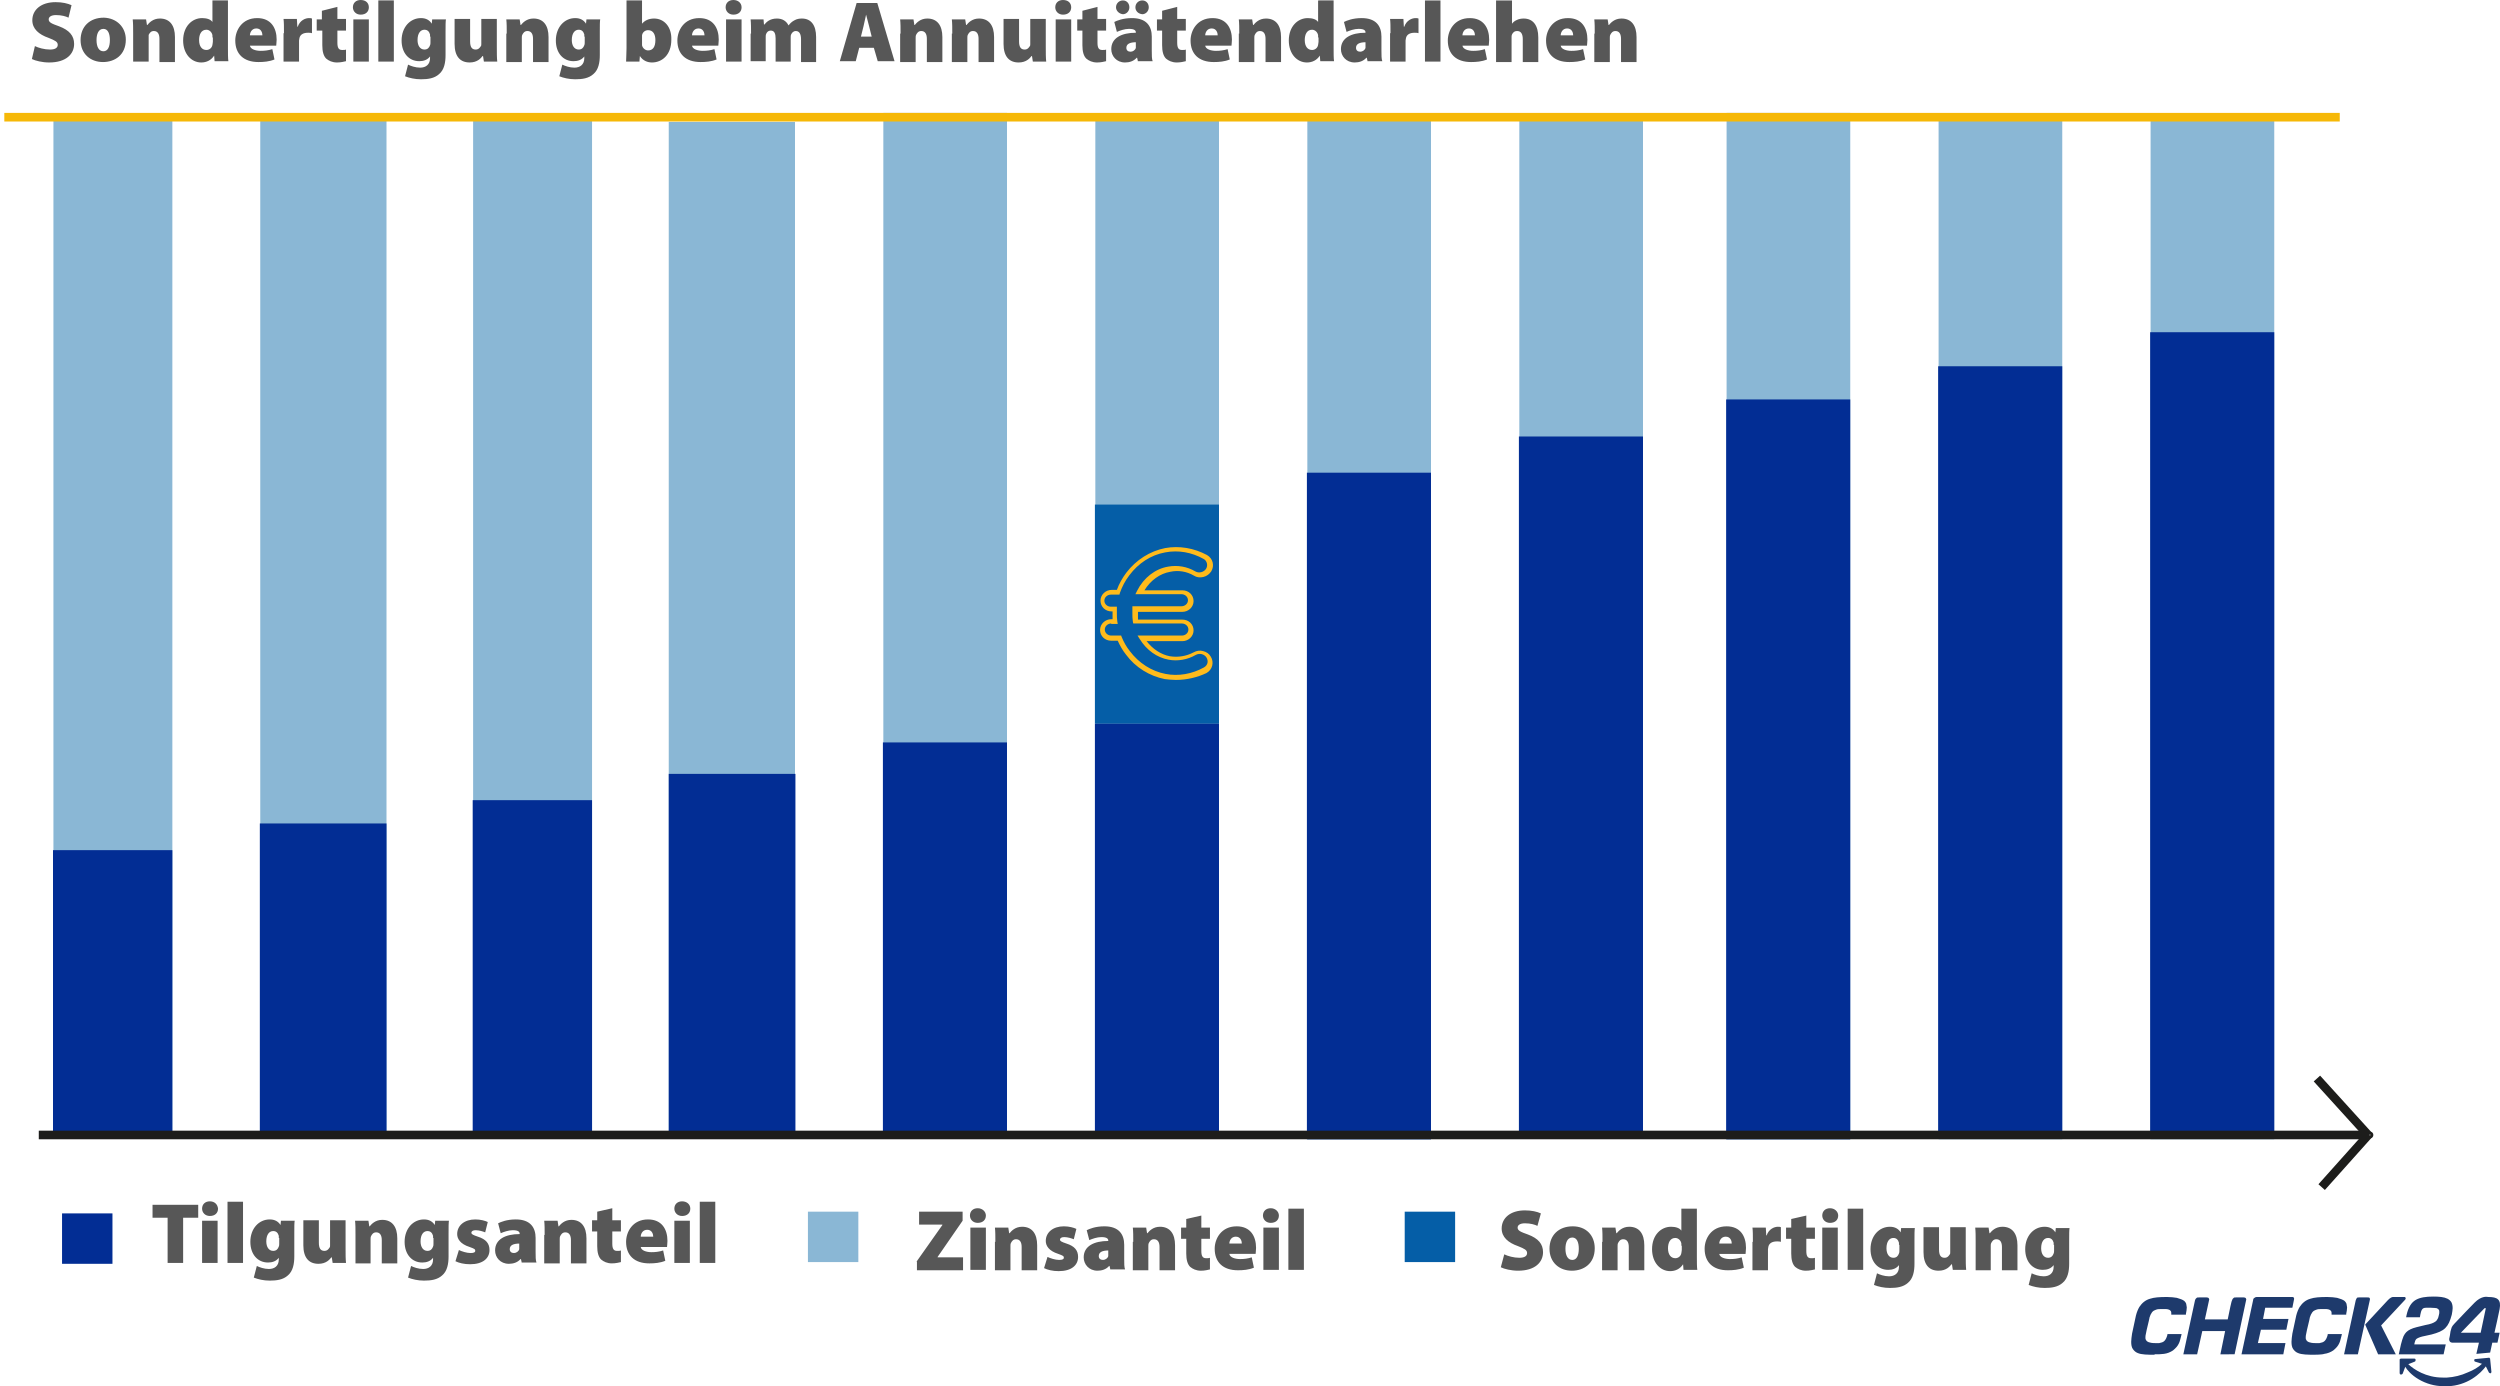
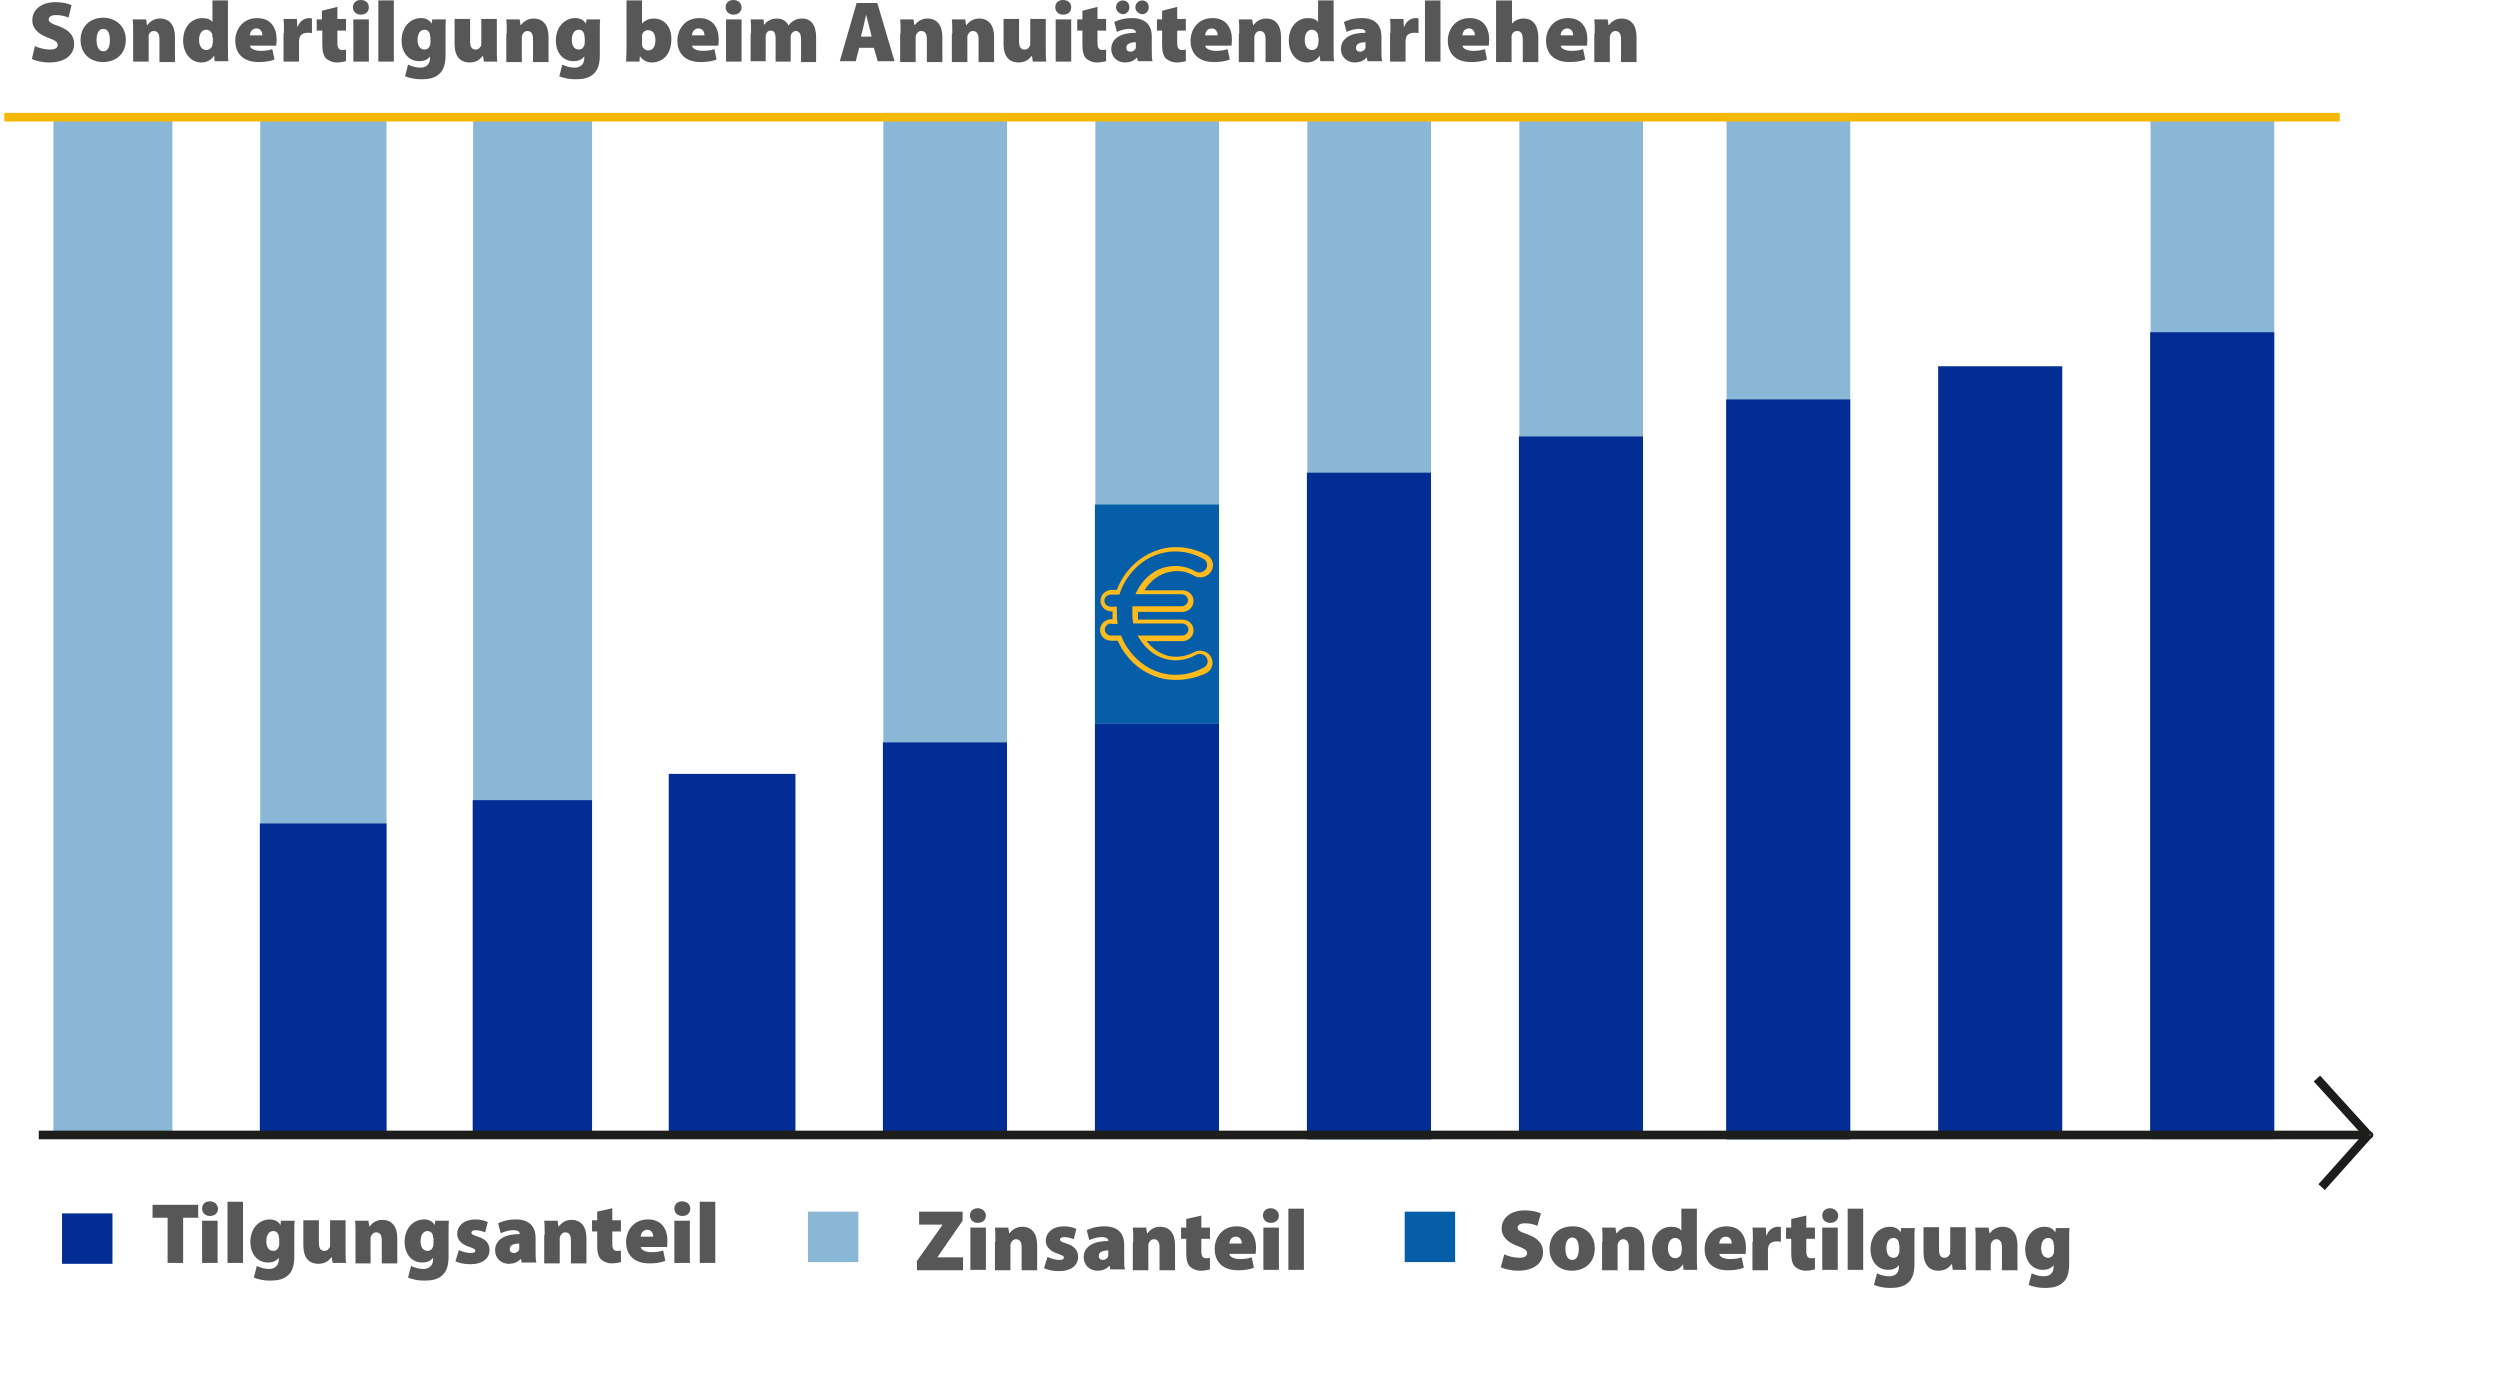
<svg xmlns="http://www.w3.org/2000/svg" viewBox="23.5 25.9 580.19 321.7">
  <path fill="#676766" stroke="#1d1d1b" stroke-miterlimit="10" stroke-width="2" d="m561.2 276.2 11.8 13m-10.7 12.2 11-12.3" />
  <path fill="#8ab7d5" d="M35.9 53.1h27.6v235.5H35.9z" />
-   <path fill="#022D94" d="M35.8 223.2h27.7v65.4H35.8z" />
  <path fill="#8ab7d5" d="M83.9 53.6h29.3v235.5H83.9z" />
  <path fill="#022D94" d="M83.8 217h29.4v72.1H83.8z" />
  <path fill="#8ab7d5" d="M133.3 53.6h27.6v235.5h-27.6z" />
  <path fill="#022D94" d="M133.2 211.6h27.7v77.5h-27.7z" />
-   <path fill="#8ab7d5" d="M178.7 54.2H208v235.5h-29.3z" />
  <path fill="#022D94" d="M178.7 205.5h29.4v84.2h-29.4z" />
  <path fill="#8ab7d5" d="M228.5 52.1h28.7v236.5h-28.7z" />
  <path fill="#022D94" d="M228.4 198.2h28.8v90.3h-28.8z" />
  <path fill="#8ab7d5" d="M277.7 53.6h28.7v236.6h-28.7z" />
  <path fill="#022D94" d="M277.6 193.8h28.8v96.4h-28.8z" />
  <path fill="#8ab7d5" d="M326.9 53.1h28.7v237.2h-28.7z" />
  <path fill="#022D94" d="M326.8 135.6h28.8v154.7h-28.8z" />
  <path fill="#8ab7d5" d="M376.1 53.6h28.7v236.6h-28.7z" />
  <path fill="#022D94" d="M376 127.2h28.8v163H376z" />
  <path fill="#8ab7d5" d="M424.2 52.1h28.7v238.2h-28.7z" />
  <path fill="#022D94" d="M424.1 118.6h28.8v171.7h-28.8z" />
-   <path fill="#8ab7d5" d="M473.4 53.1h28.7v237.2h-28.7z" />
  <path fill="#022D94" d="M473.3 110.9h28.8v178.3h-28.8z" />
  <path fill="#8ab7d5" d="M522.6 53.1h28.7v237.2h-28.7z" />
  <path fill="#022D94" d="M522.5 103h28.8v187.2h-28.8z" />
  <path fill="#8ab7d5" d="M211 307.1h11.7v11.7H211z" />
  <path fill="#055ea7" d="M349.5 307.1h11.7v11.7h-11.7z" />
  <path fill="#022D94" d="M37.9 307.5h11.7v11.7H37.9z" />
  <path fill="none" d="M58.5 304.8h138.9v16.4H58.5z" />
  <path fill="#575757" d="M62.3 308.5h-3.4v-3h10.6v3H66V319h-3.6v-10.5zm11.8-2.1c0 1-.7 1.7-1.9 1.7-1.1 0-1.8-.8-1.8-1.7 0-1 .7-1.7 1.8-1.7s1.8.7 1.9 1.7M70.4 319v-9.8H74v9.8zm5.9-14.2h3.6V319h-3.6zm15.6 4.3c-.1.6-.1 1.5-.1 3v5.4c0 1.7-.3 3.4-1.5 4.4-1.1 1-2.6 1.2-4.2 1.2-1.4 0-2.7-.3-3.7-.7l.7-2.7c.6.3 1.7.7 2.8.7 1.3 0 2.3-.7 2.3-2.2v-.4c-.6.8-1.5 1.1-2.5 1.1-2.4 0-4.1-1.9-4.1-4.8 0-3.1 2-5.2 4.5-5.2 1.2 0 2 .5 2.5 1.3l.1-1h3.2zm-3.7 4.1v-.5c-.2-.7-.6-1.1-1.3-1.1-.9 0-1.6.8-1.6 2.4 0 1.3.6 2.2 1.6 2.2.7 0 1.1-.4 1.3-1 .1-.2.1-.5.1-.7v-1.3zm15.5 2.4c0 1.4 0 2.5.1 3.4h-3.1l-.2-1.3h-.1c-.4.5-1.2 1.5-3 1.5-2.2 0-3.5-1.4-3.5-4.3v-5.8h3.6v5.2c0 1.3.4 1.9 1.3 1.9.7 0 1-.5 1.2-.8.1-.1.1-.3.1-.5v-5.8h3.6zm2.3-3.1c0-1.3 0-2.4-.1-3.3h3.1l.2 1.3h.1c.4-.5 1.3-1.5 2.9-1.5 2.3 0 3.5 1.6 3.5 4.3v5.8h-3.6v-5.4c0-1.1-.4-1.8-1.3-1.8-.7 0-1 .5-1.2.9-.1.2-.1.5-.1.7v5.6H106zm21.7-3.4c-.1.6-.1 1.5-.1 3v5.4c0 1.7-.3 3.4-1.5 4.4-1.1 1-2.6 1.2-4.2 1.2-1.4 0-2.7-.3-3.7-.7l.7-2.7c.6.3 1.7.7 2.8.7 1.3 0 2.3-.7 2.3-2.2v-.4c-.6.8-1.5 1.1-2.5 1.1-2.4 0-4.1-1.9-4.1-4.8 0-3.1 2-5.2 4.5-5.2 1.2 0 2 .5 2.5 1.3l.1-1h3.2zm-3.7 4.1v-.5c-.2-.7-.6-1.1-1.3-1.1-.9 0-1.6.8-1.6 2.4 0 1.3.6 2.2 1.6 2.2.7 0 1.1-.4 1.3-1 .1-.2.1-.5.1-.7v-1.3zm6 2.8c.6.3 1.8.7 2.7.7.8 0 1.1-.2 1.1-.5 0-.4-.2-.5-1.3-.9-2.2-.7-2.9-1.9-2.9-3 0-2 1.7-3.4 4.2-3.4 1.2 0 2.3.3 2.9.6l-.6 2.4c-.5-.2-1.4-.5-2.2-.5-.6 0-1 .2-1 .6 0 .3.3.5 1.5.9 1.9.6 2.7 1.6 2.7 3.1 0 1.9-1.5 3.3-4.5 3.3-1.4 0-2.6-.3-3.4-.7zm14.6 3-.2-.9h-.1c-.7.8-1.7 1.1-2.7 1.1-2 0-3.2-1.5-3.2-3.1 0-2.6 2.4-3.8 5.7-3.8v-.1c0-.4-.3-.8-1.6-.8-1 0-2.1.4-2.8.7l-.6-2.3c.6-.3 2-.9 4.1-.9 3.4 0 4.6 1.9 4.6 4.3v3.3c0 1 0 1.9.2 2.4h-3.4zm-.5-4.5c-1.5 0-2.3.4-2.3 1.3 0 .6.4.9 1 .9.5 0 1.1-.4 1.2-.9v-1.3zm5.8-2c0-1.3 0-2.4-.1-3.3h3.1l.2 1.3h.1c.4-.5 1.3-1.5 2.9-1.5 2.3 0 3.5 1.6 3.5 4.3v5.8H156v-5.4c0-1.1-.4-1.8-1.3-1.8-.7 0-1 .5-1.2.9-.1.2-.1.5-.1.7v5.6h-3.6v-6.6zm15.7-6.2v2.8h2v2.6h-2v2.8c0 1.2.3 1.7 1.1 1.7.4 0 .7 0 .9-.1v2.7c-.4.1-1.2.3-2.1.3-1.1 0-1.9-.4-2.5-.9-.6-.6-.9-1.6-.9-3.1v-3.4h-1.2v-2.6h1.2v-2zm6.6 9c.1.8 1.3 1.2 2.5 1.2.9 0 1.8-.1 2.7-.4l.5 2.4c-1.2.5-2.5.6-3.7.6-3.5 0-5.4-1.9-5.4-5 0-2.3 1.5-5.2 5.1-5.2 3.2 0 4.5 2.3 4.5 5 0 .6-.1 1.1-.1 1.4zm2.9-2.4c0-.6-.3-1.6-1.4-1.6s-1.5 1-1.5 1.6zm8.6-6.5c0 1-.7 1.7-1.9 1.7-1.1 0-1.8-.8-1.8-1.7 0-1 .7-1.7 1.8-1.7s1.9.7 1.9 1.7M180 319v-9.8h3.6v9.8zm5.9-14.2h3.6V319h-3.6z" />
-   <path fill="none" d="M235.8 306.4h103.9v16.4H235.8z" />
  <path fill="#575757" d="m236.2 318.7 6-8.5v-.1h-5.4v-3h10.1v2.1l-5.8 8.4v.1h5.9v3h-10.7v-2zm16.1-10.7c0 1-.7 1.7-1.9 1.7-1.1 0-1.8-.8-1.8-1.7 0-1 .7-1.7 1.8-1.7s1.9.8 1.9 1.7m-3.6 12.6v-9.8h3.6v9.8zm5.8-6.5c0-1.3 0-2.4-.1-3.3h3.1l.2 1.3h.1c.4-.5 1.3-1.5 2.9-1.5 2.3 0 3.5 1.6 3.5 4.3v5.8h-3.6v-5.4c0-1.1-.4-1.8-1.3-1.8-.7 0-1 .5-1.2.9-.1.2-.1.5-.1.7v5.6h-3.6v-6.6zm12.1 3.5c.6.3 1.8.7 2.7.7.8 0 1.1-.2 1.1-.5 0-.4-.2-.5-1.3-.9-2.2-.7-2.9-1.9-2.9-3 0-2 1.7-3.4 4.2-3.4 1.2 0 2.3.3 2.9.6l-.6 2.4c-.5-.2-1.4-.5-2.2-.5-.6 0-1 .2-1 .6 0 .3.3.5 1.5.9 1.9.6 2.7 1.6 2.7 3.1 0 1.9-1.5 3.3-4.5 3.3-1.4 0-2.6-.3-3.4-.7zm14.6 3-.2-.9h-.1c-.7.8-1.7 1.1-2.7 1.1-2 0-3.2-1.5-3.2-3.1 0-2.6 2.4-3.8 5.7-3.8v-.1c0-.4-.3-.8-1.6-.8-1 0-2.1.4-2.8.7l-.6-2.3c.6-.3 2-.9 4.1-.9 3.4 0 4.6 1.9 4.6 4.3v3.3c0 1 0 1.9.2 2.4h-3.4zm-.4-4.5c-1.5 0-2.3.4-2.3 1.3 0 .6.4.9 1 .9.5 0 1.1-.4 1.2-.9v-1.3zm5.7-2c0-1.3 0-2.4-.1-3.3h3.1l.2 1.3h.1c.4-.5 1.3-1.5 2.9-1.5 2.3 0 3.5 1.6 3.5 4.3v5.8h-3.6v-5.4c0-1.1-.4-1.8-1.3-1.8-.7 0-1 .5-1.2.9-.1.2-.1.5-.1.7v5.6h-3.6v-6.6zm15.8-6.1v2.8h2v2.6h-2v2.8c0 1.2.3 1.7 1.1 1.7.4 0 .7 0 .9-.1v2.7c-.4.1-1.2.3-2.1.3-1.1 0-1.9-.4-2.5-.9-.6-.6-.9-1.6-.9-3.1v-3.4h-1.2v-2.6h1.2v-2zm6.5 8.9c.1.8 1.3 1.2 2.5 1.2.9 0 1.8-.1 2.7-.4l.5 2.4c-1.2.5-2.5.6-3.7.6-3.5 0-5.4-1.9-5.4-5 0-2.3 1.5-5.2 5.1-5.2 3.2 0 4.5 2.3 4.5 5 0 .6-.1 1.1-.1 1.4zm2.9-2.4c0-.6-.3-1.6-1.4-1.6s-1.5 1-1.5 1.6zm8.6-6.5c0 1-.7 1.7-1.9 1.7-1.1 0-1.8-.8-1.8-1.7 0-1 .7-1.7 1.8-1.7s1.9.8 1.9 1.7m-3.6 12.6v-9.8h3.6v9.8zm5.8-14.2h3.6v14.2h-3.6z" />
  <path fill="none" d="M371.1 306.4h138v16.4h-138z" />
  <path fill="#575757" d="M372.6 317c.8.4 2.2.8 3.5.8 1.2 0 1.8-.4 1.8-1.1s-.6-1-2.1-1.6c-2.3-.8-3.8-2.1-3.8-4.1 0-2.4 2-4.2 5.4-4.2 1.6 0 2.8.3 3.7.7l-.8 2.9c-.6-.3-1.6-.6-2.9-.6-1.1 0-1.7.4-1.7 1 0 .7.7 1 2.4 1.6 2.4.9 3.5 2.2 3.5 4.1 0 2.3-1.8 4.3-5.8 4.3-1.6 0-3.2-.4-4-.8zm21-1.4c0 3.6-2.6 5.2-5.3 5.2-2.9 0-5.2-1.9-5.2-5.1 0-3.1 2.1-5.2 5.4-5.2 3.1 0 5.1 2.1 5.1 5.1m-6.8.1c0 1.5.5 2.6 1.6 2.6 1 0 1.5-1 1.5-2.6 0-1.4-.4-2.6-1.5-2.6-1.2 0-1.6 1.3-1.6 2.6m8.6-1.6c0-1.3 0-2.4-.1-3.3h3.1l.2 1.3h.1c.4-.5 1.3-1.5 2.9-1.5 2.3 0 3.5 1.6 3.5 4.3v5.8h-3.6v-5.4c0-1.1-.4-1.8-1.3-1.8-.7 0-1 .5-1.2.9-.1.2-.1.5-.1.7v5.6h-3.6v-6.6zm21.9-7.7v11.1c0 1.2 0 2.5.1 3.1h-3.2l-.1-1.3c-.7 1.1-1.8 1.6-3 1.6-2.3 0-4.2-2-4.2-5.1 0-3.3 2.1-5.2 4.4-5.2 1.1 0 2 .3 2.4.9v-5.1zm-3.6 8.6v-.5c-.1-.7-.7-1.3-1.4-1.3-1.2 0-1.7 1.1-1.7 2.4 0 1.5.7 2.3 1.7 2.3.7 0 1.3-.5 1.4-1.2 0-.2.1-.4.1-.7v-1zm8.8 1.9c.1.8 1.3 1.2 2.5 1.2.9 0 1.8-.1 2.7-.4l.5 2.4c-1.2.5-2.5.6-3.7.6-3.5 0-5.4-1.9-5.4-5 0-2.3 1.5-5.2 5.1-5.2 3.2 0 4.5 2.3 4.5 5 0 .6-.1 1.1-.1 1.4zm2.9-2.4c0-.6-.3-1.6-1.4-1.6s-1.5 1-1.5 1.6zm4.9-.4c0-1.6 0-2.5-.1-3.3h3.1l.1 1.8h.1c.5-1.5 1.8-2 2.6-2 .3 0 .5 0 .7.1v3.4c-.3-.1-.5-.1-.9-.1-1.1 0-1.8.4-2 1.2 0 .2-.1.4-.1.6v4.9h-3.6v-6.6zm12.4-6.1v2.8h2v2.6h-2v2.8c0 1.2.3 1.7 1.1 1.7.4 0 .7 0 .9-.1v2.7c-.4.1-1.2.3-2.1.3-1.1 0-1.9-.4-2.5-.9-.6-.6-.9-1.6-.9-3.1v-3.4H438v-2.6h1.2v-2zm7.4 0c0 1-.7 1.7-1.9 1.7-1.1 0-1.8-.8-1.8-1.7 0-1 .7-1.7 1.8-1.7s1.9.8 1.9 1.7m-3.7 12.6v-9.8h3.6v9.8zm5.9-14.2h3.6v14.2h-3.6zm15.6 4.4c-.1.6-.1 1.5-.1 3v5.4c0 1.7-.3 3.4-1.5 4.4-1.1 1-2.6 1.2-4.2 1.2-1.4 0-2.7-.3-3.7-.7l.7-2.7c.6.3 1.7.7 2.8.7 1.3 0 2.3-.7 2.3-2.2v-.4c-.6.8-1.5 1.1-2.5 1.1-2.4 0-4.1-1.9-4.1-4.8 0-3.1 2-5.2 4.5-5.2 1.2 0 2 .5 2.5 1.3l.1-1h3.2zm-3.7 4v-.5c-.2-.7-.6-1.1-1.3-1.1-.9 0-1.6.8-1.6 2.4 0 1.3.6 2.2 1.6 2.2.7 0 1.1-.4 1.3-1 .1-.2.1-.5.1-.7v-1.3zm15.5 2.4c0 1.4 0 2.5.1 3.4h-3.1l-.2-1.3h-.1c-.4.5-1.2 1.5-3 1.5-2.2 0-3.5-1.4-3.5-4.3v-5.8h3.6v5.2c0 1.3.4 1.9 1.3 1.9.7 0 1-.5 1.2-.8.1-.1.1-.3.1-.5v-5.8h3.6zm2.3-3.1c0-1.3 0-2.4-.1-3.3h3.1l.2 1.3h.1c.4-.5 1.3-1.5 2.9-1.5 2.3 0 3.5 1.6 3.5 4.3v5.8h-3.6v-5.4c0-1.1-.4-1.8-1.3-1.8-.7 0-1 .5-1.2.9-.1.2-.1.5-.1.7v5.6H482zm21.8-3.3c-.1.6-.1 1.5-.1 3v5.4c0 1.7-.3 3.4-1.5 4.4-1.1 1-2.6 1.2-4.2 1.2-1.4 0-2.7-.3-3.7-.7l.7-2.7c.6.3 1.7.7 2.8.7 1.3 0 2.3-.7 2.3-2.2v-.4c-.6.8-1.5 1.1-2.5 1.1-2.4 0-4.1-1.9-4.1-4.8 0-3.1 2-5.2 4.5-5.2 1.2 0 2 .5 2.5 1.3l.1-1h3.2zm-3.7 4v-.5c-.2-.7-.6-1.1-1.3-1.1-.9 0-1.6.8-1.6 2.4 0 1.3.6 2.2 1.6 2.2.7 0 1.1-.4 1.3-1 .1-.2.1-.5.1-.7v-1.3z" />
  <path fill="#ffbb1c" stroke="#f6b807" stroke-miterlimit="10" stroke-width="2" d="M24.5 53.1h542" />
  <path fill="none" d="M30.2 26h388.9v20.3H30.2z" />
  <path fill="#575757" d="M31.6 36.6c.8.4 2.2.8 3.5.8 1.2 0 1.8-.4 1.8-1.1s-.6-1-2.1-1.6c-2.3-.8-3.8-2.1-3.8-4.1 0-2.4 2-4.2 5.4-4.2 1.6 0 2.8.3 3.7.7l-.7 2.9c-.6-.3-1.6-.6-2.9-.6-1.1 0-1.7.4-1.7 1 0 .7.7 1 2.4 1.6 2.4.9 3.5 2.2 3.5 4.1 0 2.3-1.8 4.3-5.8 4.3-1.6 0-3.2-.4-4-.8zm21.1-1.5c0 3.6-2.6 5.2-5.3 5.2-2.9 0-5.2-1.9-5.2-5.1 0-3.1 2.1-5.2 5.4-5.2 3 .1 5.1 2.2 5.1 5.1m-6.8.1c0 1.5.5 2.6 1.6 2.6 1 0 1.5-1 1.5-2.6 0-1.4-.4-2.6-1.5-2.6-1.2 0-1.6 1.3-1.6 2.6m8.5-1.5c0-1.3 0-2.4-.1-3.3h3.1l.2 1.3h.1c.4-.5 1.3-1.5 2.9-1.5 2.3 0 3.5 1.6 3.5 4.3v5.8h-3.6v-5.4c0-1.1-.4-1.8-1.3-1.8-.7 0-1 .5-1.2.9v6.2h-3.6zm22-7.7v11c0 1.2 0 2.5.1 3.1h-3.2l-.1-1.3c-.7 1.1-1.8 1.6-3 1.6-2.3 0-4.2-2-4.2-5.1 0-3.3 2.1-5.2 4.4-5.2 1.1 0 2 .3 2.4.9v-5zm-3.6 8.6v-.5c-.1-.7-.7-1.3-1.4-1.3-1.2 0-1.7 1.1-1.7 2.4 0 1.5.7 2.3 1.7 2.3.7 0 1.3-.5 1.4-1.2 0-.2.1-.4.1-.7v-1zm8.7 1.9c.1.8 1.3 1.2 2.5 1.2.9 0 1.8-.1 2.7-.4l.5 2.4c-1.2.5-2.5.6-3.7.6-3.5 0-5.4-1.9-5.4-5 0-2.3 1.5-5.2 5.1-5.2 3.2 0 4.5 2.3 4.5 5 0 .6-.1 1.1-.1 1.4zm2.9-2.4c0-.6-.3-1.6-1.4-1.6s-1.5 1-1.5 1.6zm5-.5c0-1.6 0-2.5-.1-3.3h3.1l.1 1.8h.1c.5-1.5 1.8-2 2.6-2 .3 0 .5 0 .7.1v3.4c-.3-.1-.5-.1-.9-.1-1.1 0-1.8.4-2 1.2 0 .2-.1.4-.1.6v4.9h-3.6v-6.6zm12.4-6.1v2.8h2V33h-2v2.8c0 1.2.3 1.7 1.1 1.7.4 0 .7 0 .9-.1v2.7c-.4.1-1.2.3-2.1.3-1.1 0-1.9-.4-2.5-.9-.6-.6-.9-1.6-.9-3.1V33H97v-2.6h1.2v-2zm7.3.1c0 1-.7 1.7-1.9 1.7-1.1 0-1.8-.8-1.8-1.7 0-1 .7-1.7 1.8-1.7 1.2 0 1.9.7 1.9 1.7m-3.6 12.6v-9.8h3.6v9.8zm5.8-14.2h3.6v14.2h-3.6zm15.7 4.3c-.1.6-.1 1.5-.1 3v5.4c0 1.7-.3 3.4-1.5 4.4-1.1 1-2.6 1.2-4.2 1.2-1.4 0-2.7-.3-3.7-.7l.7-2.7c.6.3 1.7.7 2.8.7 1.3 0 2.3-.7 2.3-2.2V39c-.6.8-1.5 1.1-2.5 1.1-2.4 0-4.1-1.9-4.1-4.8 0-3.1 2-5.2 4.5-5.2 1.2 0 2 .5 2.5 1.3l.1-1h3.2zm-3.7 4.1v-.5c-.2-.7-.6-1.1-1.3-1.1-.9 0-1.6.8-1.6 2.4 0 1.3.6 2.2 1.6 2.2.7 0 1.1-.4 1.3-1 .1-.2.1-.5.1-.7v-1.3zm15.5 2.4c0 1.4 0 2.5.1 3.4h-3.1l-.2-1.3h-.1c-.4.5-1.2 1.5-3 1.5-2.2 0-3.5-1.4-3.5-4.3v-5.8h3.6v5.2c0 1.3.4 1.9 1.3 1.9.7 0 1-.5 1.2-.8.1-.1.1-.3.1-.5v-5.8h3.6zm2.3-3.1c0-1.3 0-2.4-.1-3.3h3.1l.2 1.3h.1c.4-.5 1.3-1.5 2.9-1.5 2.3 0 3.5 1.6 3.5 4.3v5.8h-3.6v-5.4c0-1.1-.4-1.8-1.3-1.8-.7 0-1 .5-1.2.9-.1.2-.1.5-.1.7v5.6H141v-6.6zm21.7-3.4c-.1.6-.1 1.5-.1 3v5.4c0 1.7-.3 3.4-1.5 4.4-1.1 1-2.6 1.2-4.2 1.2-1.4 0-2.7-.3-3.7-.7l.7-2.7c.6.3 1.7.7 2.8.7 1.3 0 2.3-.7 2.3-2.2V39c-.6.8-1.5 1.1-2.5 1.1-2.4 0-4.1-1.9-4.1-4.8 0-3.1 2-5.2 4.5-5.2 1.2 0 2 .5 2.5 1.3l.1-1h3.2zm-3.7 4.1v-.5c-.2-.7-.6-1.1-1.3-1.1-.9 0-1.6.8-1.6 2.4 0 1.3.6 2.2 1.6 2.2.7 0 1.1-.4 1.3-1 .1-.2.1-.5.1-.7v-1.3zm9.7 5.8c0-.6.1-1.9.1-3.1V26h3.6v5.4c.6-.7 1.5-1.2 2.8-1.2 2.3 0 4.1 1.9 4 4.9 0 3.6-2.2 5.3-4.5 5.3-1 0-2.1-.4-2.8-1.5l-.1 1.3zm3.7-4.3v.5c.1.6.7 1.2 1.4 1.2 1.1 0 1.7-.8 1.7-2.4 0-1.3-.5-2.3-1.7-2.3-.7 0-1.3.5-1.4 1.2zm11.6.6c.1.8 1.3 1.2 2.5 1.2.9 0 1.8-.1 2.7-.4l.5 2.4c-1.2.5-2.5.6-3.7.6-3.5 0-5.4-1.9-5.4-5 0-2.3 1.5-5.2 5.1-5.2 3.2 0 4.5 2.3 4.5 5 0 .6-.1 1.1-.1 1.4zm2.9-2.4c0-.6-.3-1.6-1.4-1.6s-1.5 1-1.5 1.6zm8.6-6.5c0 1-.7 1.7-1.9 1.7-1.1 0-1.8-.8-1.8-1.7 0-1 .7-1.7 1.8-1.7s1.9.7 1.9 1.7M192 40.2v-9.8h3.6v9.8zm5.8-6.5c0-1.3 0-2.4-.1-3.3h3l.1 1.2h.1c.4-.5 1.2-1.4 2.9-1.4 1.3 0 2.2.6 2.7 1.6.4-.5.8-.9 1.4-1.2.5-.3 1.1-.4 1.7-.4 2.1 0 3.3 1.5 3.3 4.3v5.8h-3.5V35c0-1.2-.4-1.9-1.2-1.9-.6 0-.9.4-1.1.8-.1.2-.1.5-.1.7v5.6h-3.5v-5.4c0-1.1-.3-1.8-1.1-1.8-.7 0-1 .5-1.1.8-.1.2-.1.5-.1.7v5.6h-3.5v-6.4zm25.1 3.3-.8 3.1h-3.7l3.9-13.5h4.8l4 13.5h-3.9l-.9-3.1zm2.9-2.6-.6-2.4c-.2-.8-.5-1.9-.7-2.7-.2.8-.4 1.9-.6 2.7l-.6 2.4zm6.7-.7c0-1.3 0-2.4-.1-3.3h3.1l.2 1.3h.1c.4-.5 1.3-1.5 2.9-1.5 2.3 0 3.5 1.6 3.5 4.3v5.8h-3.6v-5.4c0-1.1-.4-1.8-1.3-1.8-.7 0-1 .5-1.2.9-.1.2-.1.5-.1.7v5.6h-3.6v-6.6zm12 0c0-1.3 0-2.4-.1-3.3h3.1l.2 1.3h.1c.4-.5 1.3-1.5 2.9-1.5 2.3 0 3.5 1.6 3.5 4.3v5.8h-3.6v-5.4c0-1.1-.4-1.8-1.3-1.8-.7 0-1 .5-1.2.9-.1.2-.1.5-.1.7v5.6h-3.6v-6.6zm21.7 3.1c0 1.4 0 2.5.1 3.4h-3.1l-.2-1.3h-.1c-.4.5-1.2 1.5-3 1.5-2.2 0-3.5-1.4-3.5-4.3v-5.8h3.6v5.2c0 1.3.4 1.9 1.3 1.9.7 0 1-.5 1.2-.8.1-.1.1-.3.1-.5v-5.8h3.6zm5.9-9.2c0 1-.7 1.7-1.9 1.7-1.1 0-1.8-.8-1.8-1.7 0-1 .7-1.7 1.8-1.7 1.2 0 1.9.7 1.9 1.7m-3.6 12.6v-9.8h3.6v9.8zm9.7-12.7v2.8h2V33h-2v2.8c0 1.2.3 1.7 1.1 1.7.4 0 .7 0 .9-.1v2.7c-.4.1-1.2.3-2.1.3-1.1 0-1.9-.4-2.5-.9-.6-.6-.9-1.6-.9-3.1V33h-1.2v-2.6h1.2v-2zm9.4 12.7-.2-.9h-.1c-.7.8-1.7 1.1-2.7 1.1-2 0-3.2-1.5-3.2-3.1 0-2.6 2.4-3.8 5.7-3.8v-.1c0-.4-.3-.8-1.6-.8-1 0-2.1.4-2.8.7l-.6-2.3c.6-.3 2-.9 4.1-.9 3.4 0 4.6 1.9 4.6 4.3v3.3c0 1 0 1.9.2 2.4h-3.4zm-5.1-12.6c0-.9.7-1.6 1.6-1.6s1.5.7 1.5 1.6-.7 1.6-1.5 1.6c-.9-.1-1.6-.8-1.6-1.6m4.7 8.1c-1.5 0-2.3.4-2.3 1.3 0 .6.4.9 1 .9.5 0 1.1-.4 1.2-.9v-1.3zm-.2-8.1c0-.9.7-1.6 1.6-1.6s1.5.7 1.5 1.6-.7 1.6-1.5 1.6c-1-.1-1.6-.8-1.6-1.6m9.7-.1v2.8h2V33h-2v2.8c0 1.2.3 1.7 1.1 1.7.4 0 .7 0 .9-.1v2.7c-.4.1-1.2.3-2.1.3-1.1 0-1.9-.4-2.5-.9-.6-.6-.9-1.6-.9-3.1V33H292v-2.6h1.2v-2zm6.5 9c.1.8 1.3 1.2 2.5 1.2.9 0 1.8-.1 2.7-.4l.5 2.4c-1.2.5-2.5.6-3.7.6-3.5 0-5.4-1.9-5.4-5 0-2.3 1.5-5.2 5.1-5.2 3.2 0 4.5 2.3 4.5 5 0 .6-.1 1.1-.1 1.4zm2.9-2.4c0-.6-.3-1.6-1.4-1.6s-1.5 1-1.5 1.6zm5-.4c0-1.3 0-2.4-.1-3.3h3.1l.2 1.3h.1c.4-.5 1.3-1.5 2.9-1.5 2.3 0 3.5 1.6 3.5 4.3v5.8h-3.6v-5.4c0-1.1-.4-1.8-1.3-1.8-.7 0-1 .5-1.2.9-.1.2-.1.5-.1.7v5.6H311v-6.6zM333 26v11c0 1.2 0 2.5.1 3.1h-3.2l-.1-1.3c-.7 1.1-1.8 1.6-3 1.6-2.3 0-4.2-2-4.2-5.1 0-3.3 2.1-5.2 4.4-5.2 1.1 0 2 .3 2.4.9v-5zm-3.6 8.6v-.5c-.1-.7-.7-1.3-1.4-1.3-1.2 0-1.7 1.1-1.7 2.4 0 1.5.7 2.3 1.7 2.3.7 0 1.3-.5 1.4-1.2 0-.2.1-.4.1-.7v-1zm11.5 5.6-.2-.9h-.1c-.7.8-1.7 1.1-2.7 1.1-2 0-3.2-1.5-3.2-3.1 0-2.6 2.4-3.8 5.7-3.8v-.1c0-.4-.3-.8-1.6-.8-1 0-2.1.4-2.8.7l-.6-2.3c.6-.3 2-.9 4.1-.9 3.4 0 4.6 1.9 4.6 4.3v3.3c0 1 0 1.9.2 2.4h-3.4zm-.4-4.5c-1.5 0-2.3.4-2.3 1.3 0 .6.4.9 1 .9.5 0 1.1-.4 1.2-.9v-1.3zm5.7-2.1c0-1.6 0-2.5-.1-3.3h3.1l.1 1.8h.1c.5-1.5 1.8-2 2.6-2 .3 0 .5 0 .7.1v3.4c-.3-.1-.5-.1-.9-.1-1.1 0-1.8.4-2 1.2 0 .2-.1.4-.1.6v4.9h-3.6v-6.6zm8-7.6h3.6v14.2h-3.6zm8.7 10.5c.1.8 1.3 1.2 2.5 1.2.9 0 1.8-.1 2.7-.4l.5 2.4c-1.2.5-2.5.6-3.7.6-3.5 0-5.4-1.9-5.4-5 0-2.3 1.5-5.2 5.1-5.2 3.2 0 4.5 2.3 4.5 5 0 .6-.1 1.1-.1 1.4zm2.9-2.4c0-.6-.3-1.6-1.4-1.6s-1.5 1-1.5 1.6zm5-8.1h3.6v5.4q.45-.6 1.2-.9c.4-.2 1-.3 1.5-.3 2.2 0 3.4 1.6 3.4 4.4v5.7h-3.6V35c0-1.2-.4-1.9-1.3-1.9-.7 0-1 .4-1.2.8-.1.2-.1.4-.1.6v5.8h-3.6V26zm14.9 10.5c.1.8 1.3 1.2 2.5 1.2.9 0 1.8-.1 2.7-.4l.5 2.4c-1.2.5-2.5.6-3.7.6-3.5 0-5.4-1.9-5.4-5 0-2.3 1.5-5.2 5.1-5.2 3.2 0 4.5 2.3 4.5 5 0 .6-.1 1.1-.1 1.4zm2.9-2.4c0-.6-.3-1.6-1.4-1.6s-1.5 1-1.5 1.6zm5-.4c0-1.3 0-2.4-.1-3.3h3.1l.2 1.3h.1c.4-.5 1.3-1.5 2.9-1.5 2.3 0 3.5 1.6 3.5 4.3v5.8h-3.6v-5.4c0-1.1-.4-1.8-1.3-1.8-.7 0-1 .5-1.2.9-.1.2-.1.5-.1.7v5.6h-3.6v-6.6z" />
-   <path fill="#1e3a6c" d="M523.4 340.3c-1.4 0-2.9 0-3.8-.4-.5-.2-.8-.5-1.1-.9s-.4-1-.4-1.7c0-.5.1-1.2.2-1.9 0-.2.9-4 .9-4.2.2-.8.5-1.5.8-2 .6-.9 1.4-1.6 2.5-1.9.9-.3 2.1-.4 3.9-.4.9 0 1.7.1 2.3.2.7.2 1.3.4 1.7.7.3.3.5.6.5.9 0 .2.1.4.1.6 0 .5-.1 1-.2 1.5v.2h-3.4v-.4c0-.3-.1-.5-.4-.7-.2-.1-.5-.2-.8-.2h-.9c-.6 0-1 0-1.3.1s-.5.2-.7.3c-.3.2-.5.5-.7.9s-.3.8-.4 1.4l-.5 2.1c-.1.7-.3 1.2-.3 1.7 0 .3 0 .5.1.6.1.3.4.5.7.6s.7.2 1.4.2h1c.5-.1.9-.2 1.2-.5s.5-.7.7-1.4v-.2h3.3s-.2.9-.3 1.2q-.15.6-.3.9c-.3.7-.8 1.2-1.4 1.7-.6.4-1.3.7-2.1.8-.7.1-1.4.1-2.2.1.2.1-.1.1-.1.1m37.2 0c-1.4 0-2.9 0-3.8-.4-.5-.2-.8-.5-1.1-.9s-.4-1-.4-1.7c0-.5.1-1.2.2-1.9 0-.2.9-4 .9-4.2.2-.8.5-1.5.8-2 .6-.9 1.4-1.6 2.5-1.9.9-.3 2.1-.4 3.9-.4.9 0 1.7.1 2.3.2.7.2 1.3.4 1.7.7.3.3.5.6.5.9 0 .2.1.4.1.6 0 .5-.1 1-.2 1.5v.2h-3.4v-.4c0-.3-.1-.5-.4-.7-.2-.1-.5-.2-.8-.2h-.9c-.6 0-1 0-1.3.1s-.5.2-.7.3c-.3.2-.5.5-.7.9s-.3.8-.4 1.4l-.5 2.1c-.1.7-.3 1.2-.3 1.7 0 .3 0 .5.1.6.1.3.4.5.7.6s.7.2 1.4.2h1c.5-.1.9-.2 1.2-.5s.5-.7.7-1.4v-.2h3.3s-.2.9-.3 1.2q-.15.6-.3.9c-.3.7-.8 1.2-1.4 1.7-.6.4-1.3.7-2.1.8-.5.2-2.3.2-2.3.2m-7.2-.1h-9.7l2.7-12.6c0-.2.1-.4.3-.5.1-.1.3-.2.6-.2h8.1c.2 0 .3 0 .4.1s.1.2.1.3v.1l-.4 2h-6.3l-.5 2.6h5.9l-.5 2.5h-5.9l-.7 3.1h6.4zm17.3 0h-3.2l2.7-12.5q.15-.45.3-.6c.1-.1.3-.1.5-.1h1.9c.2 0 .4 0 .5.1s.1.2.1.3v.1zm8.8 0h-4.1l-3-6.9 5.2-5.6c.3-.3.5-.5.7-.6s.3-.2.6-.2h2.6c.1 0 .2 0 .2.1l.1.1v.1c0 .1 0 .1-.1.3l-5.6 6zm-40.7 0 1.1-5.4h-5.3l-1.2 5.4h-3.2c.1-.5 2.7-12.5 2.7-12.5.1-.4.3-.5.4-.6s.3-.1.6-.1h1.7c.1 0 .2 0 .4.1.1 0 .1.1.1.1 0 .1.1.1.1.2v.1c0 .1-.9 4.2-1 4.6h5.3c.4-2 .9-4.4 1-4.4.1-.4.3-.5.4-.6s.3-.1.6-.1h1.7c.1 0 .2 0 .4.1.1 0 .1.1.1.1 0 .1.1.1.1.2v.1c0 .1-2.6 12.1-2.7 12.7zm50.2-10.7c.2.1.4.2.5.4.1.1.1.3.1.5s0 .4-.1.7-.1.6-.3.9c-.1.2-.3.5-.5.6-.4.3-1.1.6-2.3.8-1.6.4-2.7.6-3.5 1s-1.2.8-1.6 1.6c-.2.5-.4 1.1-.6 1.9l-.5 2.3h10.4l.5-2.3h-7.3s.1-.6.2-.8c.1-.3.3-.5.5-.6s.4-.2.7-.3c.6-.2 1.4-.3 2.6-.6 1.5-.4 2.5-.8 3.2-1.5s1.1-1.6 1.5-3.1c.1-.6.2-1.1.2-1.5 0-.6-.1-1-.3-1.4-.2-.3-.5-.6-.9-.8-.8-.4-1.9-.5-3.3-.5-1.7 0-3.1.2-4.1.8s-1.7 1.7-2.1 3.5l-.1.5h3.2l.1-.6c.1-.5.2-.9.4-1.2s.5-.4.9-.4h1.2c.8 0 1.1.1 1.3.1m8.8-1.3c-.4.4-3.5 3.6-4.7 4.9-.3.3-.5.6-.6.8s-.2.7-.3 1c-.1.7-.2 1.4-.3 1.7v.2c0 .2.1.4.2.5s.3.2.5.2h6.2l-.6 2.6 3.2-.3.5-2.3h1.2l.5-2.3h-1.2s1.2-5.3 1.2-5.5c.4-2.2-.5-2.8-2.6-2.8-.5-.1-1.7-.2-3.2 1.3m1.4 7h-4.6l5.5-5.7h.3zm-8.6 12.4c-2.1 0-4.1-.6-5.8-1.6s-2.7-2.2-3.1-2.9l-.6 1.6c-.1.1-.2.2-.4.2s-.3-.2-.3-.3v-3.1c0-.1 0-.2.1-.2.1-.1.1-.1.2-.1h3.1q.3 0 .3.3v.1c0 .1-.1.3-.2.3l-1.5.6c1.3 1.2 4.1 3.1 8 3.1h1c1.6-.1 3.3-.5 4.8-1.2 1.3-.5 2.5-1.2 3.3-2l-1.6-.5c-.1 0-.2-.2-.2-.3q0-.3.3-.3l3.1-.3c.1 0 .2 0 .2.1.1.1.1.1.1.2l.3 3c0 .1-.1.3-.2.3h-.1c-.1 0-.2-.1-.3-.2l-.7-1.4c-.6.8-1.6 1.9-3.2 2.9s-3.5 1.6-5.4 1.7z" />
  <path fill="#055ea7" d="M277.6 143h28.8v50.8h-28.8z" />
  <defs>
    <path id="a" d="M296.4 183.7c-.9 0-1.7-.1-2.6-.2-3.5-.7-6.8-2.7-9-5.7-.8-1-1.4-2.1-1.9-3.2h-1.5c-1.5 0-2.6-1.1-2.6-2.5s1.2-2.5 2.6-2.5h.3v-1.8h-.2c-1.5 0-2.6-1.1-2.6-2.5s1.2-2.5 2.6-2.5h1.2c.5-1.4 1.3-2.8 2.2-4 2.3-3 5.5-5 9-5.7 3.3-.6 6.7 0 9.7 1.6 1.4.8 1.8 2.5 1 3.8-.4.6-1 1.1-1.8 1.3s-1.6.1-2.2-.3c-1.7-1-3.7-1.3-5.5-.9-2.4.4-4.6 2-6 4.3h8.8c1.5 0 2.6 1.1 2.6 2.5s-1.2 2.5-2.6 2.5h-10.3v1.8h10.3c1.5 0 2.6 1.1 2.6 2.5s-1.2 2.5-2.6 2.5h-8.3c1.4 1.8 3.3 3.1 5.4 3.5 1.9.3 3.8 0 5.5-.9.7-.4 1.5-.5 2.2-.3.8.2 1.4.6 1.8 1.3.8 1.3.4 3-1 3.8-2.1 1-4.6 1.6-7.1 1.6m-15-13.1c-.8 0-1.5.6-1.5 1.4s.7 1.4 1.5 1.4h2.3l.1.3c.5 1.2 1.1 2.3 1.9 3.3 2.1 2.8 5.1 4.7 8.3 5.3 3 .6 6.2 0 8.9-1.5.9-.5 1.1-1.5.6-2.3s-1.6-1.1-2.5-.6c-1.9 1.1-4.2 1.5-6.3 1.1-2.7-.5-5.1-2.2-6.7-4.8l-.5-.8h10.3c.8 0 1.5-.6 1.5-1.4s-.7-1.4-1.5-1.4h-11.3l-.1-.5c-.1-.6-.1-1.3-.1-1.9v-1.6h11.4c.8 0 1.5-.6 1.5-1.4s-.7-1.4-1.5-1.4H287l.4-.8c1.5-3 4.2-5.1 7.2-5.6 2.2-.4 4.4 0 6.3 1.1.8.5 2 .2 2.5-.6s.2-1.9-.6-2.3c-2.7-1.5-5.8-2.1-8.9-1.5-3.3.6-6.2 2.5-8.3 5.3-1 1.3-1.7 2.7-2.2 4.1l-.1.4h-2c-.8 0-1.5.6-1.5 1.4s.7 1.4 1.5 1.4h1.4v1.6c0 .6 0 1.2.1 1.8l.1.6h-1.5z" />
  </defs>
  <use fill="#ffbb1c" href="#a" overflow="visible" />
  <clipPath id="b">
    <use href="#a" overflow="visible" />
  </clipPath>
  <g clip-path="url(#b)">
    <path fill="#ffbb1c" d="M351.8 223.2H235.9V113.4h115.9zm-114.8-1h113.6V114.5H237z" />
  </g>
  <path fill="#676766" stroke="#1d1d1b" stroke-miterlimit="10" d="M573.3 289.3h-1z" />
  <circle cx="573.5" cy="289.3" r=".3" fill="#676766" stroke="#1d1d1b" stroke-miterlimit="10" />
  <path fill="#676766" stroke="#1d1d1b" stroke-miterlimit="10" stroke-width="2" d="M32.5 289.3h540.4" />
</svg>